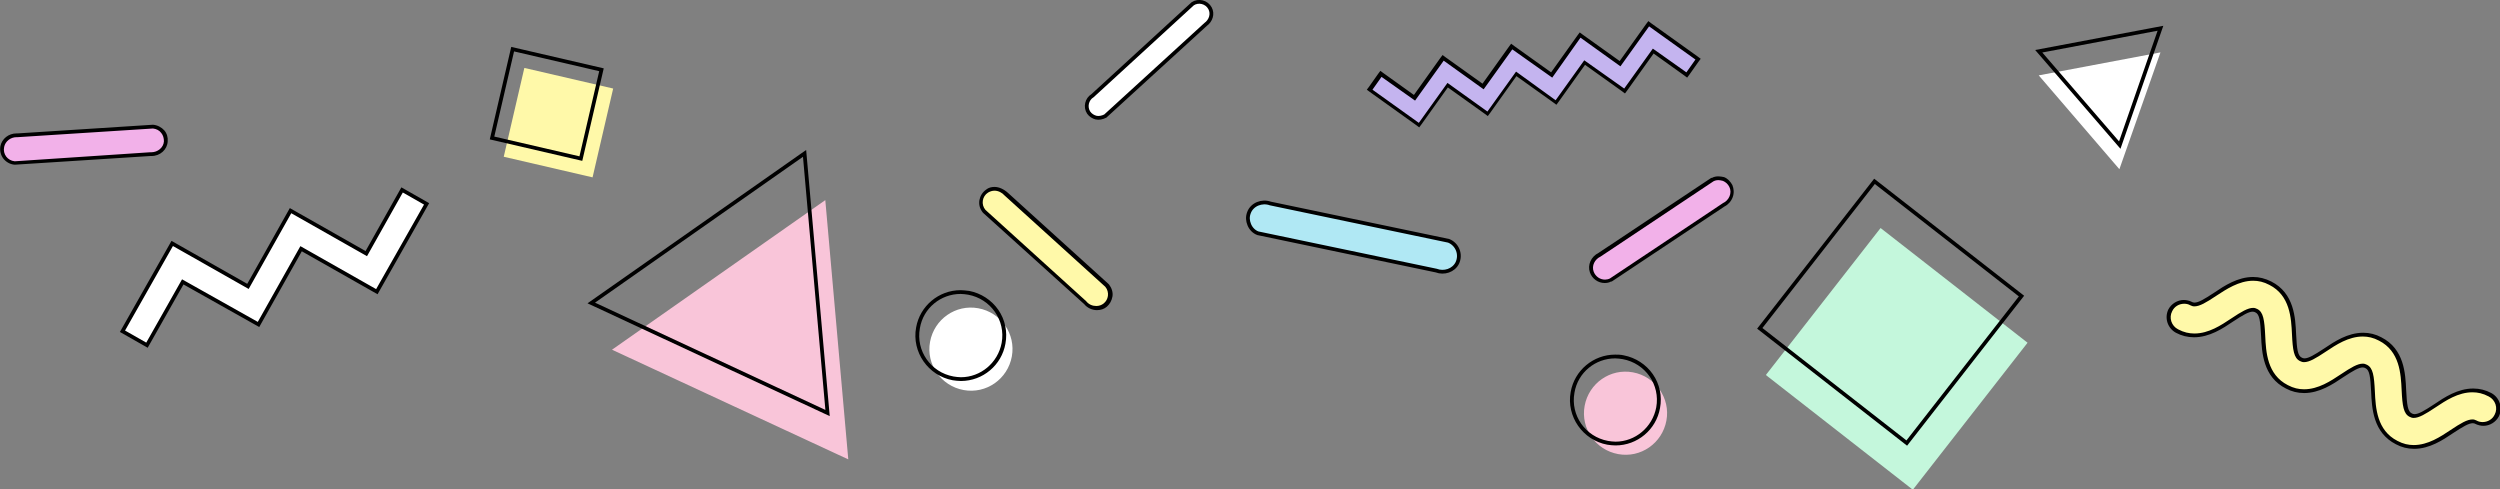
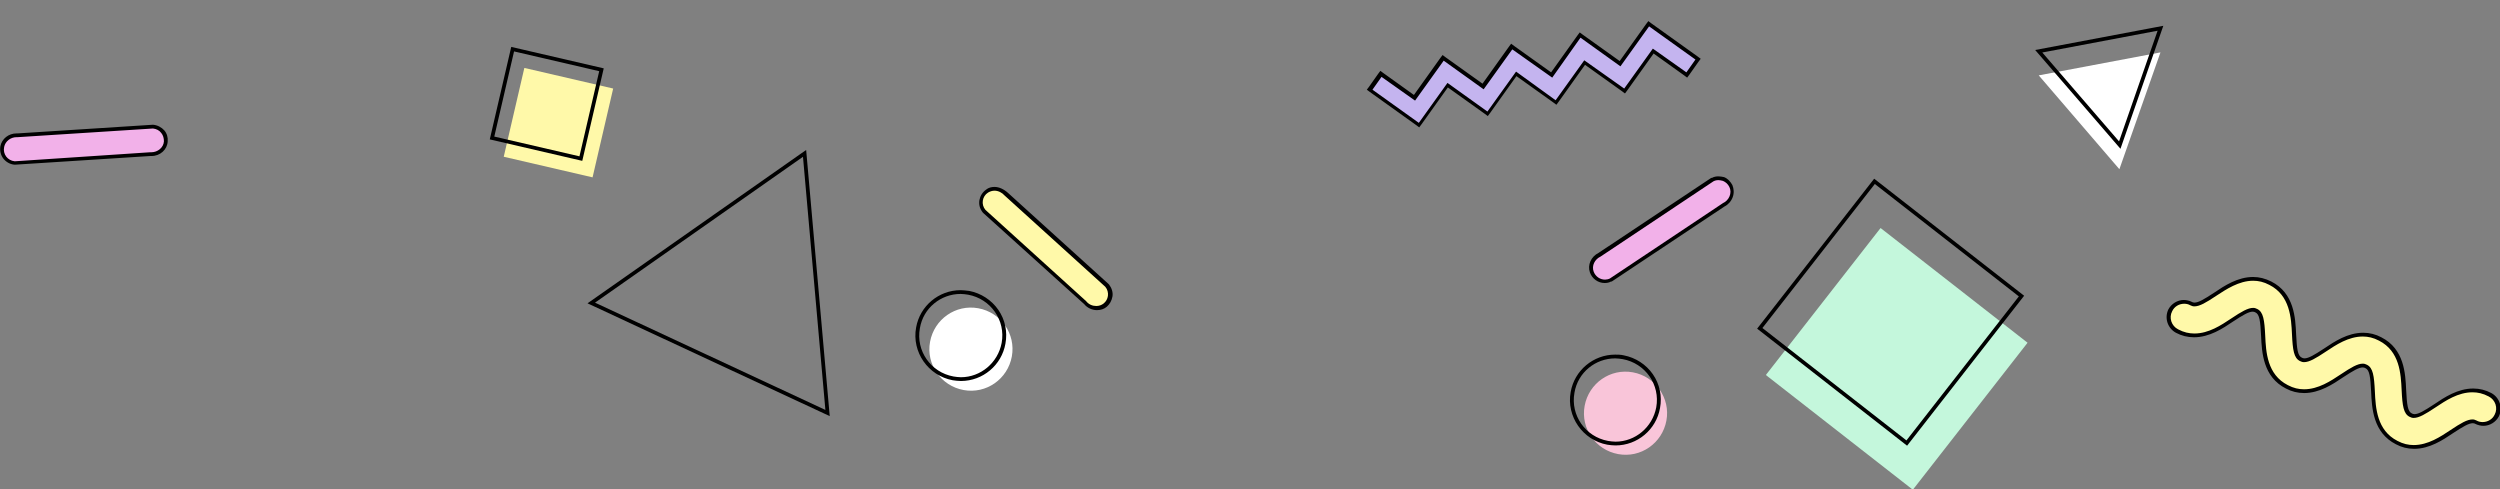
<svg xmlns="http://www.w3.org/2000/svg" version="1.1" id="レイヤー_1" x="0px" y="0px" viewBox="0 0 663.4 129.8" style="enable-background:new 0 0 663.4 129.8;" xml:space="preserve">
  <rect x="0" y="0" width="663.4" height="129.8" fill="#808080" stroke="none" />
  <style type="text/css">
	.st0{fill:#C4F7DC;}
	.st1{fill:none;stroke:#000000;stroke-miterlimit:10;}
	.st2{fill:#F2B1E9;}
	.st3{fill:#B0E8F4;stroke:#000000;stroke-miterlimit:10;}
	.st4{fill:#FFFFFF;stroke:#000000;stroke-miterlimit:10;}
	.st5{fill:#C4B4EF;}
	.st6{fill:#F9C5D9;}
	.st7{fill:#FFFFFF;}
	.st8{fill:#FFF9A9;}
</style>
  <g>
    <g>
      <g>
        <rect x="478.7" y="70.3" transform="matrix(0.615 -0.788 0.788 0.615 118.788 433.494)" class="st0" width="49.5" height="49.5" />
      </g>
      <rect x="477.1" y="58.2" transform="matrix(0.788 0.615 -0.615 0.788 157.255 -291.156)" class="st1" width="49.5" height="49.5" />
    </g>
    <g>
      <path class="st2" d="M425.9,74.8c-1.6,0-3-1-3.5-2.5c-0.6-1.8,0.3-3.8,2.1-4.6l29.9-19.9c0.6-0.3,1.1-0.4,1.6-0.4    c0.5,0,0.9,0.1,1.4,0.3c0.9,0.3,1.5,1,1.9,1.8c0.4,0.9,0.5,1.9,0.1,2.8c-0.4,1-1.1,1.8-2,2.2l-29.9,19.9    C426.9,74.6,426.4,74.8,425.9,74.8z" />
      <path d="M456,47.8c0.4,0,0.8,0.1,1.2,0.2c0.7,0.3,1.3,0.8,1.7,1.6c0.8,1.6-0.1,3.6-1.7,4.3l-30,20c-0.4,0.2-0.9,0.3-1.3,0.3    c-1.3,0-2.5-0.8-3-2.1c-0.6-1.6,0.3-3.3,1.8-4l30-20C455.1,47.9,455.5,47.8,456,47.8 M456,46.8L456,46.8c-0.6,0-1.2,0.1-1.7,0.4    l-0.1,0l-0.1,0l-29.9,19.9c-2,1-3,3.2-2.3,5.2c0.6,1.7,2.2,2.8,3.9,2.8c0.6,0,1.2-0.1,1.7-0.4l0.1,0l0.1,0l29.9-19.9    c1-0.5,1.8-1.4,2.2-2.5c0.4-1.1,0.3-2.2-0.1-3.2c-0.5-0.9-1.2-1.7-2.2-2.1C457,46.9,456.5,46.8,456,46.8L456,46.8z" />
    </g>
-     <path class="st3" d="M331.5,59.6c-0.4-1-0.5-2-0.1-3.1c0.8-2.3,3.5-3.3,5.7-2.5l47.3,9.9c2.3,0.9,3.4,3.6,2.3,5.9   c-1,2-3.5,2.8-5.6,2l-47.3-9.9C332.7,61.5,331.9,60.6,331.5,59.6z" />
-     <path class="st4" d="M290.8,31.2c-0.7-0.2-1.4-0.6-1.9-1.3c-1-1.5-0.5-3.6,1-4.5L316.5,1c1.5-1,3.7-0.5,4.6,1.2   c0.8,1.5,0.2,3.3-1.2,4.3l-26.6,24.3C292.5,31.2,291.6,31.4,290.8,31.2z" />
    <g>
      <polygon class="st5" points="363.5,24.1 366.5,19.8 375.4,26.2 383,15.6 393.6,23.1 401.2,12.5 411.8,20 419.3,9.4 429.9,17     437.5,6.3 450.6,15.7 447.6,19.9 438.7,13.6 431.2,24.2 420.5,16.7 413,27.3 402.4,19.7 394.8,30.3 384.2,22.8 376.7,33.4   " />
      <g>
        <path d="M437.6,7l12.3,8.8l-2.4,3.4l-8.9-6.3L431,23.5L420.4,16l-7.6,10.6L402.3,19l-7.6,10.6l-10.6-7.6l-7.6,10.6l-12.3-8.8     l2.4-3.4l8.9,6.3l7.6-10.6l10.6,7.6l7.6-10.6l10.6,7.5l7.5-10.6l10.6,7.6L437.6,7 M437.4,5.6l-0.6,0.8l-7,9.8l-9.8-7l-0.8-0.6     l-0.6,0.8l-7,9.8l-9.8-7l-0.8-0.6l-0.6,0.8l-7,9.8l-9.8-7l-0.8-0.6l-0.6,0.8l-7,9.8l-8.1-5.8l-0.8-0.6l-0.6,0.8l-2.4,3.4     l-0.6,0.8l0.8,0.6l12.3,8.8l0.8,0.6l0.6-0.8l7-9.8l9.8,7l0.8,0.6l0.6-0.8l7-9.8l9.8,7l0.8,0.6l0.6-0.8l7-9.8l9.8,7l0.8,0.6     l0.6-0.8l7-9.8l8.1,5.8l0.8,0.6l0.6-0.8l2.4-3.4l0.6-0.8l-0.8-0.6l-12.3-8.8L437.4,5.6L437.4,5.6z" />
      </g>
    </g>
    <g>
      <path class="st6" d="M442.2,111.6c-1.1,6-6.8,10-12.8,8.9c-6-1.1-10-6.8-8.9-12.8c1.1-6,6.8-10,12.8-8.9    C439.3,99.9,443.3,105.7,442.2,111.6z" />
      <g>
        <path d="M428.6,95.1c0.7,0,1.3,0.1,2,0.2c6,1.1,10,6.8,8.9,12.8c-1,5.3-5.6,9.1-10.8,9.1c-0.7,0-1.3-0.1-2-0.2     c-6-1.1-10-6.8-8.9-12.8C418.7,98.8,423.4,95.1,428.6,95.1 M428.6,94.1L428.6,94.1c-5.8,0-10.8,4.2-11.8,9.9     c-1.2,6.5,3.2,12.8,9.7,14c0.7,0.1,1.4,0.2,2.2,0.2c5.8,0,10.8-4.2,11.8-9.9c0.6-3.2-0.1-6.4-1.9-9c-1.8-2.6-4.6-4.4-7.7-5     C430.1,94.1,429.3,94.1,428.6,94.1L428.6,94.1z" />
      </g>
    </g>
    <g>
      <polygon class="st7" points="573.3,13.9 541,20 562.4,44.9   " />
      <polygon class="st1" points="573.3,7.5 541,13.6 562.5,38.5   " />
    </g>
    <g>
      <path class="st8" d="M640.5,118.4c-1.6,0-3.1-0.4-4.5-1.1c-5.8-2.9-6.1-9.1-6.3-13.5c-0.2-4.3-0.5-6-1.8-6.6    c-0.3-0.1-0.6-0.2-0.9-0.2c-1.2,0-2.8,0.9-5.5,2.7c-2.7,1.8-6.2,4.1-10.1,4.1c-1.6,0-3.1-0.4-4.5-1.1c-5.8-2.9-6.1-9.1-6.3-13.5    c-0.2-4.3-0.5-6-1.8-6.6c-0.3-0.1-0.6-0.2-0.9-0.2c-1.2,0-2.8,0.9-5.5,2.7c-2.7,1.8-6.2,4.1-10.1,4.1c0,0,0,0,0,0    c-1.6,0-3.1-0.4-4.5-1.1c-1-0.5-1.7-1.3-2-2.4c-0.3-1-0.3-2.1,0.2-3.1c0.7-1.4,2.1-2.3,3.7-2.3c0.6,0,1.3,0.1,1.8,0.4    c0.3,0.1,0.6,0.2,0.9,0.2c1.2,0,2.8-0.9,5.5-2.7c2.7-1.8,6.2-4.1,10.1-4.1c1.6,0,3.1,0.4,4.5,1.1c5.8,2.9,6.1,9.1,6.3,13.5    c0.2,4.3,0.5,6,1.8,6.6c0.3,0.1,0.6,0.2,0.9,0.2c1.2,0,2.8-0.9,5.5-2.7c2.7-1.8,6.2-4.1,10.1-4.1c1.6,0,3.1,0.4,4.5,1.1    c5.8,2.9,6.1,9.1,6.3,13.5c0.2,4.3,0.5,6,1.8,6.6c0.3,0.1,0.6,0.2,0.9,0.2c1.2,0,2.8-0.9,5.5-2.7c2.7-1.8,6.2-4.1,10.1-4.1    c1.6,0,3.1,0.4,4.5,1.1c2,1,2.8,3.5,1.8,5.5c-0.7,1.4-2.1,2.3-3.7,2.3c-0.6,0-1.3-0.1-1.8-0.4c-0.3-0.1-0.6-0.2-0.9-0.2    c-1.2,0-2.8,0.9-5.5,2.7C647.8,116.2,644.4,118.4,640.5,118.4z" />
      <path d="M597.9,74.5c1.4,0,2.8,0.3,4.3,1.1c5.5,2.8,5.8,8.8,6,13.1c0.2,4.2,0.5,6.3,2.1,7.1c0.4,0.2,0.7,0.3,1.1,0.3    c1.4,0,3.1-1,5.8-2.8c2.7-1.8,6-4,9.8-4c1.4,0,2.8,0.3,4.3,1.1c5.5,2.8,5.8,8.8,6,13.1c0.2,4.2,0.5,6.3,2.1,7.1    c0.4,0.2,0.7,0.3,1.1,0.3c1.4,0,3.1-1,5.8-2.8c2.7-1.8,6-4,9.8-4c1.4,0,2.8,0.3,4.3,1.1c1.8,0.9,2.5,3.1,1.6,4.8    c-0.6,1.3-1.9,2-3.2,2c-0.5,0-1.1-0.1-1.6-0.4c-0.4-0.2-0.7-0.3-1.1-0.3c-1.4,0-3.1,1-5.8,2.8c-2.7,1.8-6,4-9.8,4    c-1.4,0-2.8-0.3-4.3-1.1c-5.5-2.8-5.8-8.8-6-13.1c-0.2-4.2-0.5-6.3-2.1-7.1c-0.4-0.2-0.7-0.3-1.1-0.3c-1.4,0-3.1,1-5.8,2.8    c-2.7,1.8-6,4-9.8,4c-1.4,0-2.8-0.3-4.3-1.1c-5.5-2.8-5.8-8.8-6-13.1c-0.2-4.2-0.5-6.3-2.1-7.1c-0.4-0.2-0.7-0.3-1.1-0.3    c-1.4,0-3.1,1-5.8,2.8c-2.7,1.8-6,4-9.8,4c-1.4,0-2.8-0.3-4.3-1.1c-1.8-0.9-2.5-3.1-1.6-4.8c0.6-1.3,1.9-2,3.2-2    c0.5,0,1.1,0.1,1.6,0.4c0.4,0.2,0.7,0.3,1.1,0.3c1.4,0,3.1-1,5.8-2.8C590.7,76.8,594.1,74.5,597.9,74.5 M597.9,73.5L597.9,73.5    c-4.1,0-7.6,2.3-10.4,4.2c-2.6,1.7-4.1,2.6-5.2,2.6c-0.3,0-0.5-0.1-0.7-0.2c-0.6-0.3-1.4-0.5-2.1-0.5c-1.7,0-3.3,1-4.1,2.5    c-1.1,2.3-0.2,5,2,6.2c1.5,0.8,3.1,1.2,4.8,1.2c4.1,0,7.6-2.3,10.4-4.2c2.6-1.7,4.1-2.6,5.2-2.6c0.3,0,0.5,0.1,0.7,0.2    c1.1,0.5,1.3,2.3,1.5,6.2c0.2,4.4,0.5,10.9,6.6,14c1.5,0.8,3.1,1.2,4.8,1.2c4.1,0,7.6-2.3,10.4-4.2c2.6-1.7,4.1-2.6,5.2-2.6    c0.3,0,0.5,0.1,0.7,0.2c1.1,0.5,1.3,2.3,1.5,6.2c0.2,4.4,0.5,10.9,6.6,14c1.5,0.8,3.1,1.2,4.8,1.2c4.1,0,7.6-2.3,10.4-4.2    c2.6-1.7,4.1-2.6,5.2-2.6c0.3,0,0.5,0.1,0.7,0.2c0.6,0.3,1.4,0.5,2.1,0.5c1.7,0,3.3-1,4.1-2.5c1.1-2.3,0.2-5-2-6.2    c-1.5-0.8-3.1-1.2-4.8-1.2c-4.1,0-7.6,2.3-10.4,4.2c-2.6,1.7-4.1,2.6-5.2,2.6c-0.3,0-0.5-0.1-0.7-0.2c-1.1-0.5-1.3-2.3-1.5-6.2    c-0.2-4.4-0.5-10.9-6.6-14c-1.5-0.8-3.1-1.2-4.8-1.2c-4.1,0-7.6,2.3-10.4,4.2c-2.6,1.7-4.1,2.6-5.2,2.6c-0.3,0-0.5-0.1-0.7-0.2    c-1.1-0.5-1.3-2.3-1.5-6.2c-0.2-4.4-0.5-10.9-6.6-14C601.1,73.9,599.5,73.5,597.9,73.5L597.9,73.5z" />
    </g>
    <g>
      <path class="st8" d="M290.8,81.7c-1.2,0-2.3-0.5-3-1.5l-26.7-24.1c-0.7-0.9-1-1.9-0.8-2.9c0.2-1,0.7-1.9,1.6-2.5    c0.6-0.4,1.3-0.6,2-0.6c1.2,0,2.3,0.6,3.1,1.5l26.6,24.1c0.7,0.9,1,1.8,0.8,2.9c-0.1,0.9-0.6,1.7-1.3,2.3    C292.5,81.4,291.7,81.7,290.8,81.7z" />
      <path d="M263.9,50.6c1,0,2,0.5,2.7,1.3l26.7,24.2c0.6,0.7,0.8,1.6,0.7,2.4c-0.1,0.8-0.5,1.5-1.1,2c-0.6,0.5-1.3,0.7-2,0.7    c-1,0-2-0.4-2.7-1.3l-26.7-24.2c-1.2-1.4-0.9-3.6,0.7-4.6C262.7,50.8,263.3,50.6,263.9,50.6 M263.9,49.6L263.9,49.6    c-0.8,0-1.6,0.2-2.2,0.7c-1,0.7-1.6,1.7-1.8,2.8c-0.2,1.2,0.1,2.3,0.9,3.3l0.1,0.1l0.1,0.1l26.7,24.1c0.8,1,2.1,1.6,3.4,1.6    c1,0,1.9-0.3,2.6-0.9c0.8-0.7,1.3-1.6,1.5-2.7c0.2-1.1-0.2-2.3-0.9-3.2l-0.1-0.1l-0.1-0.1l-26.6-24.1    C266.4,50.2,265.1,49.6,263.9,49.6L263.9,49.6z" />
    </g>
  </g>
  <g>
-     <polygon class="st4" points="100,77.4 79.9,66 68.6,86.1 48.5,74.8 39,91.6 32.5,87.9 45.7,64.6 65.8,76 77.1,55.9 97.2,67.3    106.7,50.4 113.2,54.1  " />
    <g>
-       <polygon class="st6" points="219,53.1 162.4,92.8 225.1,121.9   " />
      <polygon class="st1" points="213.5,40.7 156.9,80.4 219.6,109.6   " />
    </g>
    <g>
      <g>
        <path class="st7" d="M268.5,94.6c-1.1,6-6.8,10-12.8,8.9c-6-1.1-10-6.8-8.9-12.8c1.1-6,6.8-10,12.8-8.9     C265.6,82.9,269.6,88.6,268.5,94.6z" />
      </g>
      <g>
        <path d="M254.9,78c0.7,0,1.3,0.1,2,0.2c6,1.1,10,6.8,8.9,12.8c-1,5.3-5.6,9.1-10.8,9.1c-0.7,0-1.3-0.1-2-0.2     c-6-1.1-10-6.8-8.9-12.8C245,81.7,249.7,78,254.9,78 M254.9,77L254.9,77c-5.8,0-10.8,4.2-11.8,9.9c-1.2,6.5,3.2,12.8,9.7,14     c0.7,0.1,1.4,0.2,2.2,0.2c5.8,0,10.8-4.2,11.8-9.9c0.6-3.2-0.1-6.4-1.9-9c-1.8-2.6-4.6-4.4-7.7-5C256.3,77.1,255.6,77,254.9,77     L254.9,77z" />
      </g>
    </g>
    <g>
      <path class="st2" d="M3.8,43.3c-1-0.1-2-0.6-2.6-1.4C0.6,41,0.4,40,0.6,38.9c0.3-1.7,1.9-3,3.8-3c0.1,0,0.3,0,0.4,0l35.8-2.3    c1.1,0.1,2,0.6,2.6,1.4c0.6,0.7,0.8,1.6,0.8,2.5c-0.1,1.9-1.8,3.4-3.8,3.4c-0.1,0-0.2,0-0.4,0L3.8,43.3L3.8,43.3z" />
      <path d="M40.6,34.1c0.9,0.1,1.7,0.5,2.2,1.2c0.5,0.6,0.7,1.4,0.7,2.2c-0.1,1.7-1.7,2.9-3.3,2.9c-0.1,0-0.2,0-0.3,0L3.9,42.8    C2,42.6,0.7,40.9,1.1,39c0.3-1.5,1.7-2.6,3.3-2.6c0.1,0,0.2,0,0.3,0L40.6,34.1 M40.6,33.1L40.6,33.1L4.7,35.4c-0.1,0-0.2,0-0.3,0    c-2.1,0-3.9,1.4-4.3,3.4c-0.2,1.2,0.1,2.4,0.8,3.3c0.7,0.9,1.8,1.5,2.9,1.6l0.1,0l0.1,0l35.9-2.3c0.1,0,0.2,0,0.3,0    c2.3,0,4.2-1.7,4.3-3.9c0.1-1-0.2-2.1-0.9-2.9C42.9,33.8,41.8,33.2,40.6,33.1L40.6,33.1L40.6,33.1z" />
    </g>
    <g>
      <rect x="136.1" y="20.5" transform="matrix(0.974 0.226 -0.226 0.974 11.214 -32.701)" class="st8" width="24.2" height="24.2" />
      <rect x="133" y="15.5" transform="matrix(0.974 0.226 -0.226 0.974 9.997 -32.11)" class="st1" width="24.2" height="24.2" />
    </g>
  </g>
</svg>